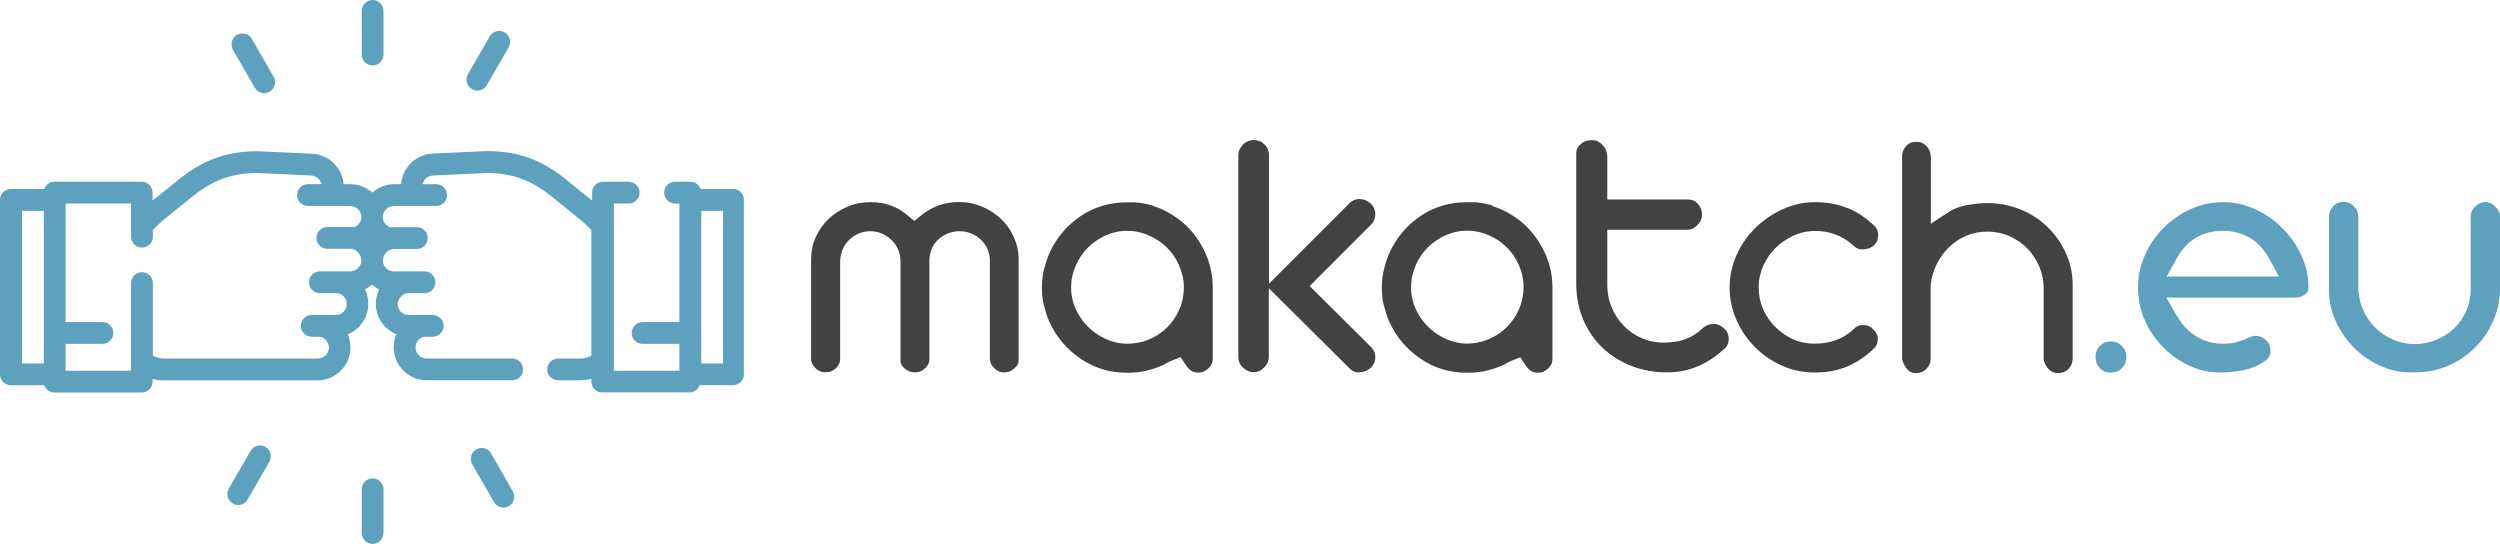
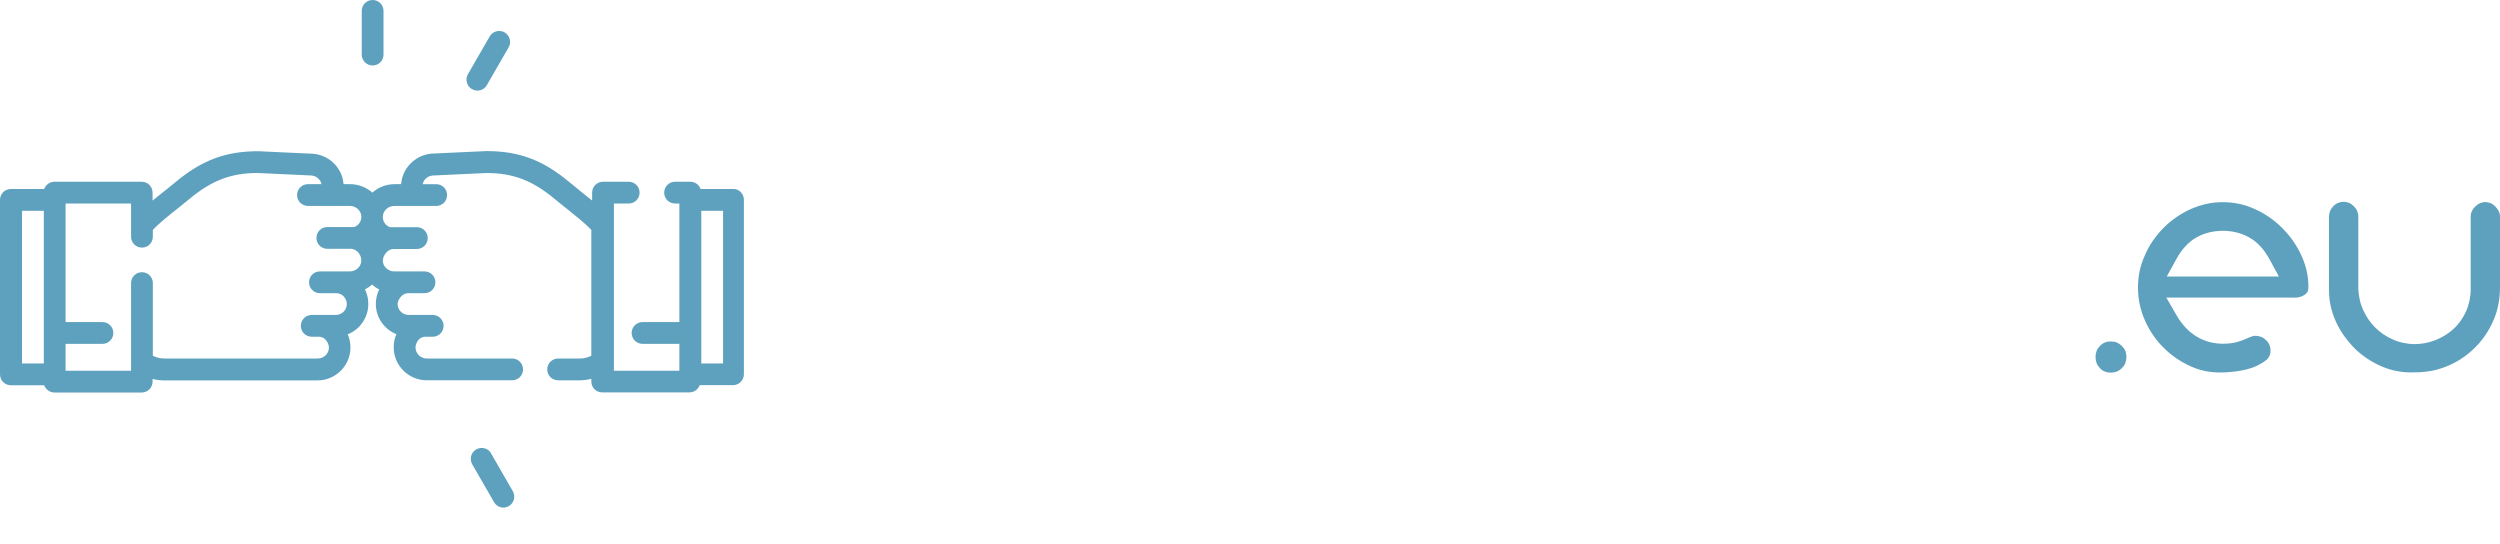
<svg xmlns="http://www.w3.org/2000/svg" id="svg29" viewBox="0 0 18598 4046" style="clip-rule:evenodd;fill-rule:evenodd;image-rendering:optimizeQuality;shape-rendering:geometricPrecision;text-rendering:geometricPrecision" version="1.1" height="40.46mm" width="185.98mm" xml:space="preserve">
  <defs id="defs4">
    <style id="style2" type="text/css">
   
    .fil0 {fill:#5DA1BE}
    .fil1 {fill:#434242;fill-rule:nonzero}
    .fil2 {fill:#5DA1BE;fill-rule:nonzero}
   
  </style>
  </defs>
  <g transform="translate(-5550,-8477)" id="Layer_x0020_1">
    <g id="_670857520">
      <g id="g21">
        <path style="fill:#5da1be" id="path7" d="m 11010,9883 h -248 c -11,-31 -41,-54 -76,-54 h -114 c -45,0 -81,36 -81,81 0,45 36,81 81,81 h 32 v 882 h -274 c -45,0 -81,36 -81,81 0,45 36,81 81,81 h 274 v 200 h -487 V 9991 h 110 c 45,0 81,-36 81,-81 0,-45 -36,-81 -81,-81 h -191 c -45,0 -81,36 -81,81 v 59 c -25,-20 -50,-41 -76,-61 -30,-24 -61,-49 -92,-75 -197,-165 -376,-232 -616,-232 -1,0 -2,0 -4,0 l -388,18 c -126,1 -232,98 -244,221 0,2 0,4 -1,7 h -48 c -64,0 -122,24 -166,63 -44,-39 -102,-63 -166,-63 h -48 c 0,-2 0,-4 -1,-6 -11,-123 -118,-220 -244,-221 l -388,-18 c -1,0 -3,0 -4,0 -240,0 -419,67 -616,232 -31,26 -62,51 -92,74 -26,21 -51,41 -76,61 v -59 c 0,-45 -36,-81 -81,-81 h -649 c -35,0 -65,23 -76,54 h -248 c -45,0 -81,36 -81,81 v 1298 c 0,45 36,81 81,81 h 248 c 11,31 41,54 76,54 h 649 c 45,0 81,-36 81,-81 v -20 c 28,7 57,11 86,11 h 1140 c 137,0 248,-112 246,-248 -1,-34 -7,-66 -20,-95 90,-36 153,-124 153,-226 0,-40 -9,-76 -25,-108 19,-10 37,-22 53,-36 16,14 34,27 53,36 -16,32 -25,68 -25,108 0,102 63,189 153,225 -13,29 -20,60 -20,95 -2,136 109,248 246,248 h 635 c 45,0 81,-36 81,-81 0,-45 -36,-81 -81,-81 h -635 c -46,0 -84,-37 -84,-83 0,-16 14,-79 76,-79 h 52 c 45,0 81,-36 81,-81 0,-45 -36,-81 -81,-81 h -178 c -46,0 -83,-36 -83,-81 0,-29 30,-81 79,-81 h 121 c 45,0 81,-36 81,-81 0,-45 -36,-81 -81,-81 h -225 c -45,0 -83,-35 -85,-77 -2,-38 34,-90 80,-90 h 173 c 45,0 81,-36 81,-81 0,-45 -36,-81 -81,-81 h -200 c -33,-12 -55,-44 -53,-80 2,-43 40,-78 85,-78 1,0 313,0 312,0 45,0 81,-36 81,-81 0,-45 -36,-81 -81,-81 h -101 c 8,-37 42,-65 83,-65 1,0 2,0 4,0 l 387,-18 c 200,0 343,55 510,194 32,27 64,52 94,76 66,53 129,103 177,153 v 936 c -26,14 -56,21 -86,21 h -161 c -45,0 -81,36 -81,81 0,45 36,81 81,81 h 161 c 29,0 58,-4 86,-11 v 20 c 0,45 36,81 81,81 h 649 c 35,0 65,-23 76,-54 h 248 c 45,0 81,-36 81,-81 V 9963 c 0,-45 -36,-81 -81,-81 v 0 z m -5296,162 h 162 v 1136 h -162 z m 2441,451 h -225 c -45,0 -81,36 -81,81 0,45 36,81 81,81 h 121 c 50,0 79,44 79,81 0,45 -37,81 -83,81 h -178 c -45,0 -81,36 -81,81 0,45 36,81 81,81 h 52 c 59,0 76,63 76,79 1,46 -37,83 -84,83 H 6773 c -31,0 -60,-7 -86,-21 v -540 c 0,-45 -36,-81 -81,-81 -45,0 -81,36 -81,81 v 652 h -487 v -200 h 274 c 45,0 81,-36 81,-81 0,-45 -36,-81 -81,-81 h -274 v -882 h 487 v 247 c 0,45 36,81 81,81 45,0 81,-36 81,-81 v -51 c 48,-50 111,-101 177,-153 30,-24 62,-50 94,-76 167,-139 310,-194 510,-194 l 387,18 c 1,0 3,0 4,0 40,0 75,28 83,65 h -101 c -45,0 -81,36 -81,81 0,45 36,81 81,81 h 312 c 45,0 83,35 85,77 2,36 -20,68 -53,80 h -200 c -45,0 -81,36 -81,81 0,45 36,81 81,81 h 173 c 51,0 82,51 80,90 -2,43 -40,78 -85,78 z m 2774,685 h -162 v -1136 h 162 z m 0,0 z" class="fil0" />
        <path style="fill:#5da1be" id="path9" d="m 8322,8964 c 45,0 81,-36 81,-81 v -325 c 0,-45 -36,-81 -81,-81 -45,0 -81,36 -81,81 v 325 c 0,45 36,81 81,81 z m 0,0 z" class="fil0" />
-         <path style="fill:#5da1be" id="path11" d="m 8322,12036 c -45,0 -81,36 -81,81 v 325 c 0,45 36,81 81,81 45,0 81,-36 81,-81 v -325 c 0,-45 -36,-81 -81,-81 z m 0,0 z" class="fil0" />
-         <path style="fill:#5da1be" id="path13" d="m 7446,9129 c 15,26 42,41 70,41 14,0 28,-4 40,-11 39,-22 52,-72 30,-111 l -162,-281 c -22,-39 -72,-52 -111,-30 -39,22 -52,72 -30,111 l 162,281 z m 0,0 z" class="fil0" />
        <path style="fill:#5da1be" id="path15" d="m 9204,11850 c -22,-39 -72,-52 -111,-30 -39,22 -52,72 -30,111 l 162,281 c 15,26 42,41 70,41 14,0 28,-4 40,-11 39,-22 52,-72 30,-111 l -162,-281 z m 0,0 z" class="fil0" />
-         <path style="fill:#5da1be" id="path17" d="m 7525,11801 c -39,-22 -88,-9 -111,30 l -162,281 c -22,39 -9,88 30,111 13,7 27,11 40,11 28,0 55,-15 70,-41 l 162,-281 c 22,-39 9,-88 -30,-111 v 0 z m 0,0 z" class="fil0" />
        <path style="fill:#5da1be" id="path19" d="m 9062,9140 c 13,7 27,11 40,11 28,0 55,-15 70,-41 l 162,-281 c 22,-39 9,-88 -30,-111 -39,-22 -88,-9 -111,30 l -162,281 c -22,39 -9,88 30,111 v 0 z m 0,0 z" class="fil0" />
      </g>
-       <path style="fill:#434242;fill-rule:nonzero" id="path23" d="m 12100,9987 c -23,-4 -48,-6 -74,-6 -32,0 -62,3 -90,8 -28,6 -55,14 -83,26 -28,12 -53,26 -77,41 -24,16 -45,33 -65,52 -20,20 -38,41 -53,63 -16,23 -30,48 -41,74 -11,25 -20,52 -25,79 -6,27 -8,54 -8,84 v 732 6 c 0,6 0,12 1,16 1,5 3,10 5,16 3,7 7,14 12,20 4,6 9,12 14,17 v 0 c 5,5 10,10 15,13 6,4 12,7 19,10 6,3 13,5 20,6 7,1 15,2 24,2 15,0 29,-2 40,-7 12,-5 23,-12 33,-21 11,-10 19,-21 24,-32 5,-10 8,-20 9,-32 v -734 -4 c 2,-31 8,-59 19,-85 v 0 c 12,-27 28,-50 50,-71 22,-21 46,-36 72,-47 27,-11 55,-16 85,-16 28,0 55,5 81,16 25,10 48,25 69,44 23,21 41,44 53,71 12,26 19,55 20,86 v 4 738 c 0,12 2,23 6,32 v 0 c 5,10 13,20 23,29 23,20 49,30 77,30 16,0 30,-2 42,-7 12,-5 24,-13 36,-24 11,-11 19,-22 24,-34 5,-12 7,-25 7,-41 v -723 c 0,-33 6,-64 18,-92 13,-30 32,-55 58,-76 22,-17 45,-30 69,-39 26,-9 52,-14 78,-14 30,0 59,5 86,16 28,11 52,26 74,47 45,43 67,96 67,158 v 723 c 0,14 2,27 7,39 5,12 14,24 25,35 12,12 23,20 35,25 11,5 24,7 39,7 15,0 29,-2 41,-7 13,-5 25,-13 37,-24 11,-10 19,-20 24,-31 4,-9 6,-19 6,-30 v -747 c 0,-30 -3,-59 -9,-86 -6,-28 -15,-54 -27,-81 -12,-27 -26,-52 -42,-74 -16,-23 -34,-43 -54,-62 -20,-19 -42,-36 -66,-52 -24,-15 -50,-29 -77,-40 -27,-11 -54,-19 -82,-25 -28,-6 -56,-8 -85,-8 -54,0 -104,8 -150,24 -46,16 -89,40 -129,72 l -55,45 -55,-46 c -39,-33 -82,-57 -128,-72 -23,-8 -48,-14 -73,-18 z m 2025,20 c -36,-11 -74,-19 -114,-23 h -3 c -5,-1 -10,-1 -14,-2 -4,0 -8,0 -14,0 h -43 c -66,0 -128,9 -186,26 -58,17 -113,43 -164,78 -51,35 -96,75 -135,122 -39,46 -70,97 -96,154 -8,19 -16,40 -23,62 -7,22 -13,43 -18,63 -9,41 -14,84 -14,129 0,24 1,46 3,67 2,21 6,42 11,63 5,20 11,41 18,63 7,22 15,42 23,61 v 0 c 26,57 58,108 96,153 38,45 84,86 136,122 51,35 106,61 164,79 58,18 120,26 186,26 27,0 52,-1 75,-4 24,-3 47,-6 69,-12 v 0 c 22,-5 43,-12 65,-19 21,-7 42,-16 64,-26 4,-2 9,-5 15,-9 7,-4 13,-8 20,-11 5,-3 12,-6 21,-9 l 66,-26 39,59 c 13,20 28,35 43,44 14,8 31,12 51,12 14,0 26,-2 37,-7 12,-5 25,-14 37,-25 11,-11 20,-22 25,-34 5,-11 7,-25 7,-40 v -526 c 0,-41 -4,-80 -11,-118 -7,-38 -18,-75 -32,-111 -14,-36 -32,-71 -52,-104 -20,-33 -42,-63 -67,-91 -24,-28 -51,-53 -81,-77 -29,-23 -62,-44 -96,-63 -35,-19 -70,-33 -106,-44 z m -107,1019 c -27,5 -55,8 -83,8 -27,0 -54,-3 -80,-9 -26,-6 -52,-14 -78,-26 -25,-11 -48,-24 -69,-38 -21,-14 -42,-31 -61,-50 -19,-19 -37,-39 -52,-61 -15,-22 -29,-45 -41,-70 -12,-26 -21,-53 -27,-81 -6,-28 -9,-56 -9,-85 0,-27 3,-55 9,-82 6,-27 14,-53 26,-79 11,-26 24,-49 39,-72 16,-23 33,-44 51,-62 18,-18 39,-35 62,-51 22,-15 46,-29 70,-39 51,-23 105,-35 161,-35 27,0 55,3 82,9 27,6 53,14 79,26 26,11 49,24 72,39 23,16 44,33 62,51 v 0 c 19,19 37,40 52,62 15,22 28,46 39,72 11,26 20,52 26,79 6,27 9,55 9,82 0,28 -3,57 -9,86 -6,29 -14,56 -26,81 -11,26 -24,49 -39,71 -15,22 -32,42 -51,61 v 0 c -19,19 -40,36 -62,51 -22,14 -46,27 -72,38 v 0 c -26,11 -52,19 -79,24 z m 1755,67 c -5,-13 -14,-25 -26,-37 v 0 l -454,-451 454,-454 c 12,-12 21,-25 26,-37 5,-12 8,-27 8,-43 0,-16 -3,-30 -8,-43 -5,-13 -14,-25 -26,-37 v 0 c -12,-10 -25,-18 -38,-24 -14,-6 -29,-9 -45,-9 -29,-1 -55,10 -77,33 l -597,597 v -956 c 0,-17 -3,-32 -8,-44 -5,-13 -13,-25 -25,-36 v 0 c -11,-11 -23,-20 -36,-25 -13,-5 -27,-8 -44,-8 -16,0 -31,3 -43,8 -13,6 -26,14 -37,26 -12,12 -21,25 -27,39 -5,12 -8,25 -8,39 v 1502 c 0,16 3,30 8,42 6,13 14,25 26,36 13,12 27,21 40,27 12,5 26,8 40,8 15,0 29,-3 41,-8 13,-6 25,-15 37,-27 12,-12 21,-25 27,-39 5,-12 8,-25 8,-39 v -512 l 597,593 v 0 c 13,13 25,22 38,27 12,5 25,7 39,6 17,-1 32,-4 47,-10 13,-5 25,-13 37,-23 12,-12 20,-24 26,-37 5,-12 8,-26 8,-43 0,-16 -3,-30 -8,-43 z m 881,-1087 c -36,-11 -74,-19 -114,-23 h -3 c -5,-1 -10,-1 -14,-2 -4,0 -8,0 -14,0 h -43 c -66,0 -128,9 -186,26 -58,17 -113,43 -164,78 -51,35 -96,75 -135,122 -39,46 -70,97 -96,154 -8,19 -16,40 -23,62 -7,22 -13,43 -18,63 -5,21 -8,41 -11,63 -2,21 -3,43 -3,67 0,24 1,46 3,67 2,21 6,42 11,63 5,20 11,41 18,63 7,22 15,42 23,61 v 0 c 26,57 58,108 96,153 38,45 84,86 136,122 51,35 105,61 164,79 58,18 120,26 186,26 27,0 52,-1 75,-4 24,-3 47,-6 69,-12 v 0 c 22,-5 43,-12 65,-19 20,-7 41,-15 62,-25 v 0 c 3,-2 6,-3 8,-4 v 0 c 3,-2 6,-3 8,-5 v 0 c 12,-7 25,-14 40,-20 l 66,-26 39,59 c 13,20 28,35 43,44 14,8 31,12 51,12 14,0 26,-2 37,-7 12,-5 25,-14 37,-25 11,-11 20,-22 25,-34 5,-11 7,-25 7,-40 v -526 c 0,-81 -14,-157 -43,-228 -14,-36 -32,-71 -52,-104 -20,-33 -42,-63 -67,-91 -24,-28 -51,-53 -81,-77 -29,-23 -62,-44 -96,-63 -35,-19 -70,-33 -106,-44 z m -107,1019 c -27,5 -55,8 -83,8 -27,0 -54,-3 -80,-9 -26,-6 -52,-14 -78,-26 -25,-11 -48,-24 -69,-38 -21,-14 -42,-31 -61,-50 -19,-19 -37,-39 -52,-61 -15,-22 -29,-45 -41,-70 -12,-26 -21,-53 -27,-81 -6,-28 -9,-56 -9,-85 0,-27 3,-55 9,-82 v 0 c 6,-27 14,-53 25,-79 11,-26 24,-49 39,-72 16,-23 33,-44 51,-62 18,-18 39,-35 62,-51 22,-15 46,-29 70,-39 51,-23 105,-35 161,-35 55,0 109,11 161,34 26,11 49,24 72,39 23,16 44,33 62,51 v 0 c 19,19 37,40 52,62 15,22 28,46 39,72 11,26 20,52 25,79 v 0 c 6,27 9,55 9,82 0,28 -3,57 -9,86 -6,29 -14,56 -26,81 -11,26 -24,49 -39,71 -15,22 -32,42 -51,61 v 0 c -19,19 -40,36 -62,51 -22,14 -46,27 -72,38 v 0 c -26,11 -52,19 -79,24 z m 887,-1498 c -12,-5 -27,-8 -43,-8 -17,0 -32,3 -45,8 -14,5 -27,13 -39,24 -11,10 -19,20 -24,31 -5,10 -7,23 -7,38 v 979 0 c 1,49 6,96 16,141 9,44 23,86 41,126 18,40 39,77 63,111 24,34 51,65 82,93 31,29 64,54 99,75 35,21 73,40 114,56 81,31 168,46 261,46 42,0 82,-4 121,-12 39,-8 77,-19 112,-35 36,-15 71,-35 105,-58 34,-23 67,-50 97,-79 4,-4 7,-8 10,-13 3,-5 5,-10 7,-15 2,-6 4,-13 5,-21 1,-7 1,-14 1,-21 0,-7 -1,-14 -3,-20 -2,-7 -4,-13 -6,-20 -2,-5 -5,-11 -9,-16 -4,-5 -9,-10 -14,-15 v 0 c -14,-13 -29,-23 -43,-28 -13,-5 -25,-8 -39,-7 -15,0 -29,3 -42,8 -12,5 -25,13 -37,23 -17,17 -36,32 -59,47 v 0 c -21,14 -44,25 -68,34 -23,9 -49,16 -78,20 -28,4 -56,7 -85,7 -28,0 -57,-3 -86,-9 -29,-6 -56,-14 -81,-26 -26,-11 -50,-25 -72,-40 -22,-16 -43,-34 -62,-54 -19,-20 -35,-41 -50,-64 -14,-22 -27,-46 -37,-71 -11,-26 -19,-52 -24,-79 -5,-27 -8,-55 -8,-83 v -414 h 598 c 13,0 24,-2 35,-7 12,-6 25,-15 37,-27 12,-12 21,-25 27,-39 5,-12 8,-25 8,-39 0,-16 -3,-31 -8,-44 -5,-13 -13,-26 -24,-38 -9,-10 -20,-18 -31,-23 -12,-5 -27,-8 -44,-8 h -598 v -323 c -2,-17 -5,-33 -11,-46 -6,-14 -15,-27 -27,-39 -10,-11 -22,-19 -34,-24 z m 1862,499 c -73,-30 -154,-45 -242,-45 -43,0 -84,4 -124,13 -40,9 -79,22 -117,39 -39,18 -76,38 -110,62 -34,23 -66,50 -96,79 -29,29 -56,60 -79,94 -23,33 -43,69 -60,108 -34,76 -51,156 -51,239 0,85 17,166 51,242 17,39 37,75 60,109 23,33 49,64 78,94 29,29 61,55 94,78 34,23 70,43 109,60 38,17 78,30 118,38 v 0 c 40,8 82,12 127,12 46,0 88,-4 129,-12 40,-8 78,-19 114,-35 36,-16 71,-35 104,-58 33,-22 65,-49 96,-80 7,-9 13,-19 17,-29 2,-6 3,-12 4,-19 1,-7 1,-13 1,-19 0,-7 -1,-13 -2,-18 -1,-5 -3,-11 -6,-18 -2,-5 -5,-10 -9,-15 -3,-4 -7,-8 -12,-12 l -3,-3 -3,-4 c -18,-20 -43,-31 -72,-31 -16,0 -30,2 -41,7 -11,5 -22,13 -31,23 l -3,3 -3,3 c -38,34 -81,60 -128,77 -47,17 -97,25 -150,25 v 0 c -28,1 -55,-1 -82,-6 -29,-5 -56,-14 -82,-25 -24,-11 -48,-24 -70,-39 -22,-15 -42,-32 -62,-51 -20,-19 -37,-40 -53,-62 v 0 c -15,-22 -29,-46 -40,-72 -23,-52 -34,-107 -34,-164 0,-27 3,-55 9,-82 6,-27 14,-53 26,-79 11,-24 24,-47 39,-70 15,-22 32,-42 51,-61 v 0 c 19,-19 39,-36 62,-51 22,-15 45,-28 70,-40 52,-24 108,-36 166,-36 53,0 103,9 150,27 47,18 90,44 129,79 l 5,4 c 9,10 19,16 30,21 12,5 26,7 41,6 18,-1 33,-4 47,-9 12,-5 23,-12 33,-21 9,-9 17,-19 22,-30 5,-12 8,-25 9,-40 1,-14 -1,-27 -5,-39 -4,-10 -9,-20 -16,-29 v 0 c -62,-62 -129,-107 -202,-138 z m 552,-487 c -11,-5 -25,-7 -40,-7 -17,0 -31,2 -44,7 -11,4 -21,11 -30,20 -10,10 -18,22 -24,34 -5,11 -8,23 -10,37 v 1518 c 3,15 8,29 15,42 7,14 16,26 26,37 9,9 19,16 29,20 10,4 22,6 36,6 v 0 c 15,-1 29,-4 42,-9 13,-5 24,-13 34,-24 10,-11 18,-22 23,-34 5,-12 7,-26 7,-42 v -542 l 1,-6 c 6,-54 20,-104 43,-151 23,-47 53,-89 91,-127 40,-39 84,-68 132,-88 49,-20 101,-30 156,-30 29,0 57,3 86,9 29,6 55,14 81,26 24,11 47,24 70,40 22,16 43,33 61,52 19,19 35,40 50,63 15,23 27,46 38,71 11,26 19,52 24,78 5,27 8,54 8,81 v 529 c 3,15 7,29 13,41 7,13 15,25 26,35 10,9 20,16 31,21 11,4 24,7 40,7 v 0 c 15,-1 29,-4 42,-9 13,-5 24,-13 34,-24 20,-21 30,-46 30,-76 v -544 c 0,-43 -4,-84 -12,-123 -8,-39 -21,-78 -38,-115 -17,-38 -37,-74 -60,-106 -23,-32 -48,-63 -78,-91 -29,-28 -60,-53 -93,-74 -34,-22 -70,-41 -108,-56 -38,-15 -77,-27 -118,-35 -40,-8 -82,-12 -126,-12 -27,0 -52,1 -77,4 -26,3 -53,7 -82,12 -26,5 -50,12 -71,20 -21,8 -41,18 -58,30 l -134,87 v -501 c -2,-17 -5,-32 -11,-45 -6,-13 -14,-24 -24,-34 -10,-10 -21,-17 -32,-22 z" class="fil1" />
      <path style="fill:#5da1be;fill-rule:nonzero" id="path25" d="m 21361,11176 c 5,-13 8,-28 8,-44 0,-16 -3,-31 -8,-44 -5,-13 -14,-25 -26,-37 -12,-12 -24,-20 -37,-26 -14,-6 -29,-8 -47,-8 -17,0 -31,3 -43,8 -13,5 -25,14 -36,25 -11,12 -20,24 -25,38 -5,13 -8,28 -8,45 0,17 3,32 8,45 5,13 14,26 25,38 11,12 23,20 36,25 12,5 27,8 43,8 18,0 33,-3 47,-8 14,-6 26,-14 37,-25 v 0 c 12,-12 20,-24 26,-37 z m 847,-1182 c -39,-9 -80,-13 -121,-13 -43,0 -84,4 -124,13 -40,9 -79,22 -117,39 -38,17 -75,38 -109,62 -34,24 -66,50 -94,79 -29,30 -55,62 -78,95 -23,33 -43,70 -60,110 -17,38 -30,77 -38,116 -8,39 -12,79 -12,120 0,42 4,83 12,123 9,41 21,81 38,119 17,39 37,76 61,111 23,34 49,66 79,95 59,59 127,106 204,140 38,17 76,29 115,36 39,7 80,10 120,9 h 1 c 33,-1 65,-4 98,-8 32,-4 62,-10 91,-18 26,-7 51,-16 76,-29 v 0 c 22,-11 44,-25 64,-41 8,-9 14,-17 18,-25 4,-9 7,-17 8,-27 1,-11 1,-21 0,-32 -1,-9 -4,-18 -8,-27 -4,-9 -9,-17 -16,-25 -7,-8 -15,-15 -24,-22 -8,-6 -17,-10 -27,-13 -10,-3 -20,-5 -32,-6 v 0 c -7,0 -13,0 -18,1 -4,1 -8,2 -11,3 -9,3 -16,6 -21,8 -8,3 -15,6 -21,9 v 0 c -10,5 -22,9 -35,14 -12,4 -24,8 -37,12 -16,4 -33,8 -50,9 -17,2 -35,3 -53,3 -74,0 -140,-19 -200,-56 -58,-36 -106,-88 -146,-157 l -75,-130 h 942 3 c 20,1 37,-1 52,-6 v 0 c 13,-4 25,-10 36,-18 8,-6 14,-14 18,-21 4,-8 6,-19 6,-32 0,-42 -4,-82 -13,-121 -9,-40 -22,-78 -39,-115 -35,-76 -82,-144 -142,-204 -30,-30 -62,-57 -95,-80 -34,-23 -70,-44 -110,-62 -38,-17 -77,-30 -117,-39 z m 158,316 c 25,27 47,59 67,95 l 70,129 h -834 l 71,-129 c 20,-37 42,-68 67,-95 26,-28 54,-51 85,-68 29,-16 60,-28 93,-36 33,-8 67,-12 102,-12 34,0 67,4 100,12 33,8 64,20 93,36 31,17 60,40 86,68 z m 655,-325 c -12,-5 -25,-7 -39,-7 v 0 c -15,1 -29,4 -41,9 -13,6 -24,14 -34,25 -21,22 -31,47 -31,76 v 547 c 0,42 4,82 13,121 9,40 22,78 39,115 17,38 38,73 62,107 24,33 50,64 79,93 30,29 61,54 95,76 34,22 70,42 109,58 38,16 76,27 116,34 39,7 80,10 121,8 h 3 c 45,0 88,-4 130,-12 41,-8 81,-21 119,-37 39,-17 75,-36 108,-59 34,-23 65,-49 93,-77 v 0 c 28,-28 54,-59 77,-93 23,-34 42,-70 59,-108 33,-76 49,-158 49,-245 v -535 0 c -1,-11 -4,-21 -8,-31 -6,-12 -15,-24 -27,-37 -11,-11 -23,-20 -36,-25 v 0 c -12,-5 -26,-8 -41,-8 v 0 c -14,1 -27,4 -38,9 -13,6 -24,15 -36,26 -12,12 -20,25 -25,37 -5,11 -7,23 -7,37 v 541 c 0,28 -3,56 -9,84 -6,28 -14,54 -26,80 -11,25 -25,48 -40,70 -16,22 -33,42 -53,60 -19,18 -40,33 -62,47 -22,14 -45,25 -69,35 -25,10 -51,18 -77,23 -27,5 -53,8 -80,8 -28,0 -56,-3 -84,-9 -28,-6 -55,-14 -80,-26 -26,-11 -49,-24 -71,-39 -22,-15 -42,-32 -61,-51 v 0 c -19,-19 -35,-39 -51,-62 -14,-21 -27,-45 -39,-71 -11,-26 -20,-52 -25,-80 -6,-28 -9,-56 -9,-84 v -524 c 0,-17 -3,-31 -8,-43 -5,-13 -14,-25 -25,-36 -12,-12 -25,-21 -37,-26 z" class="fil2" />
    </g>
  </g>
</svg>